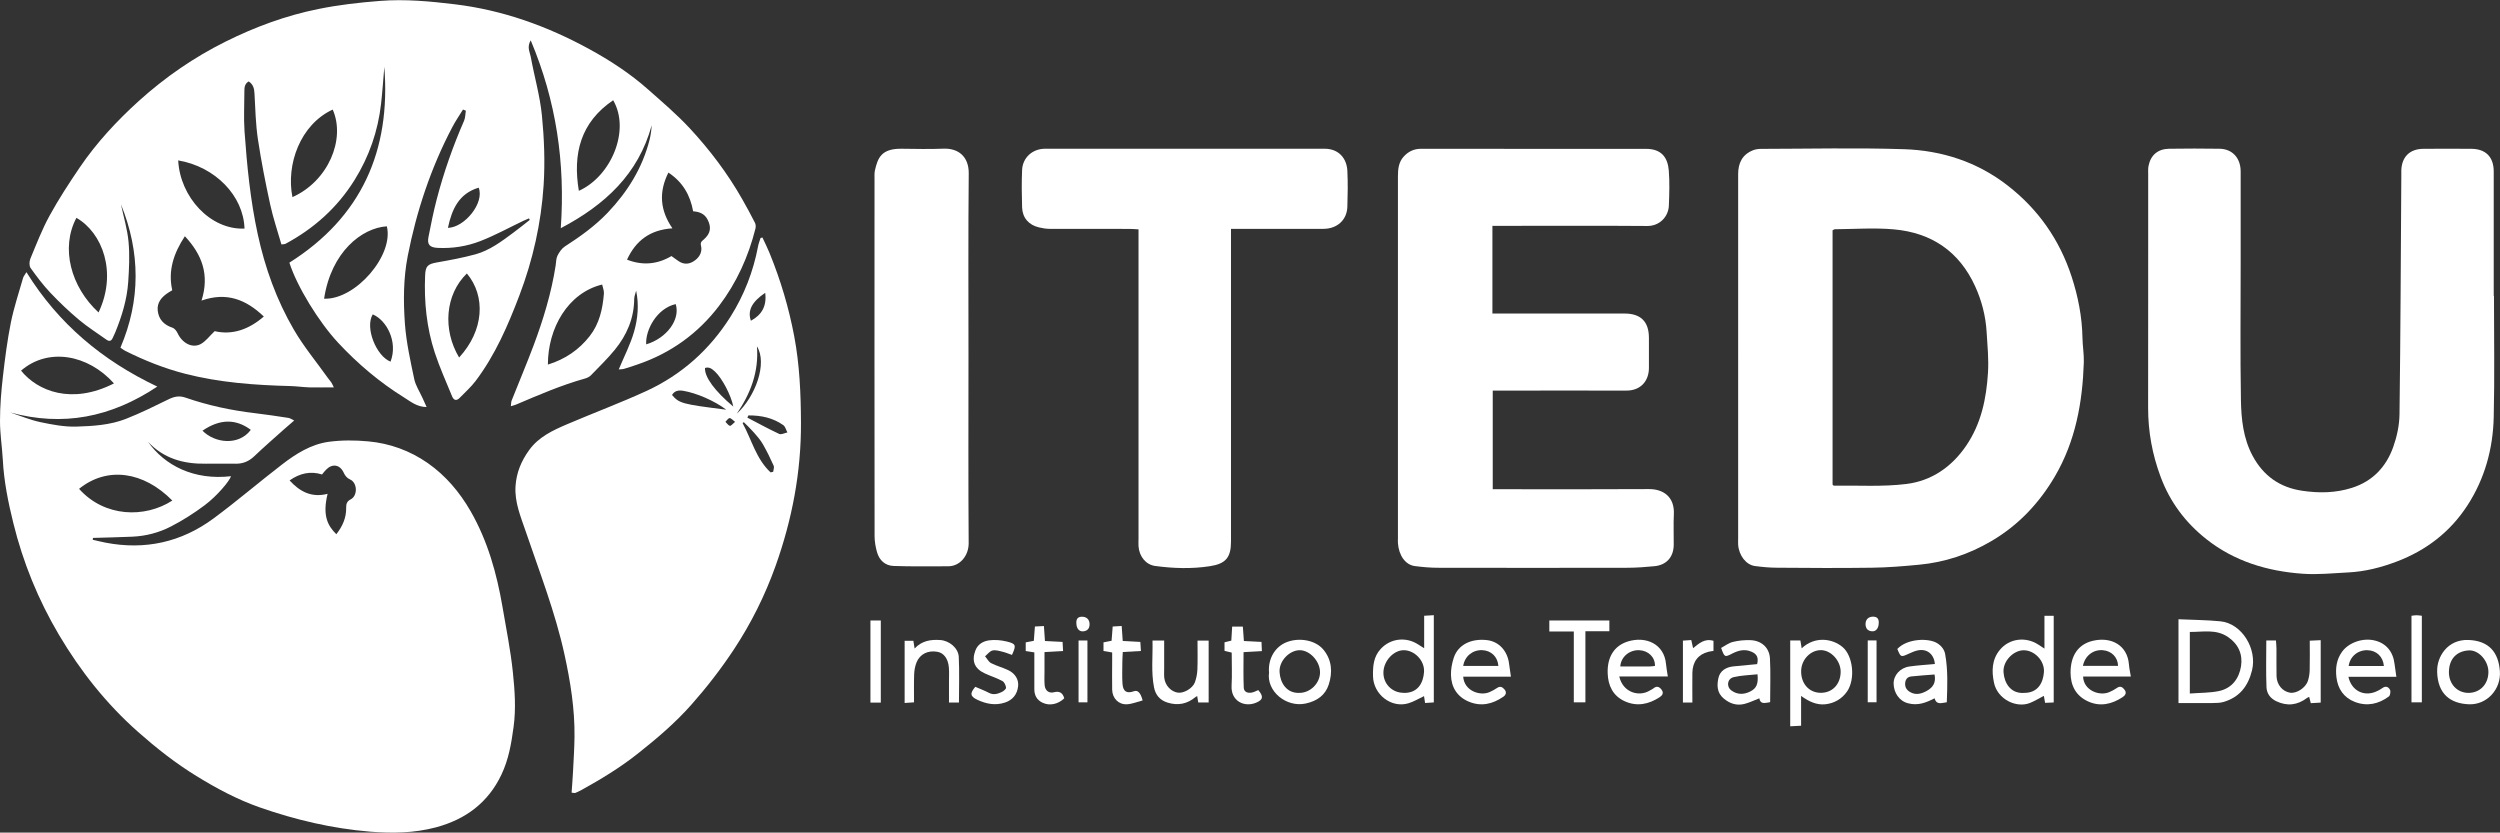
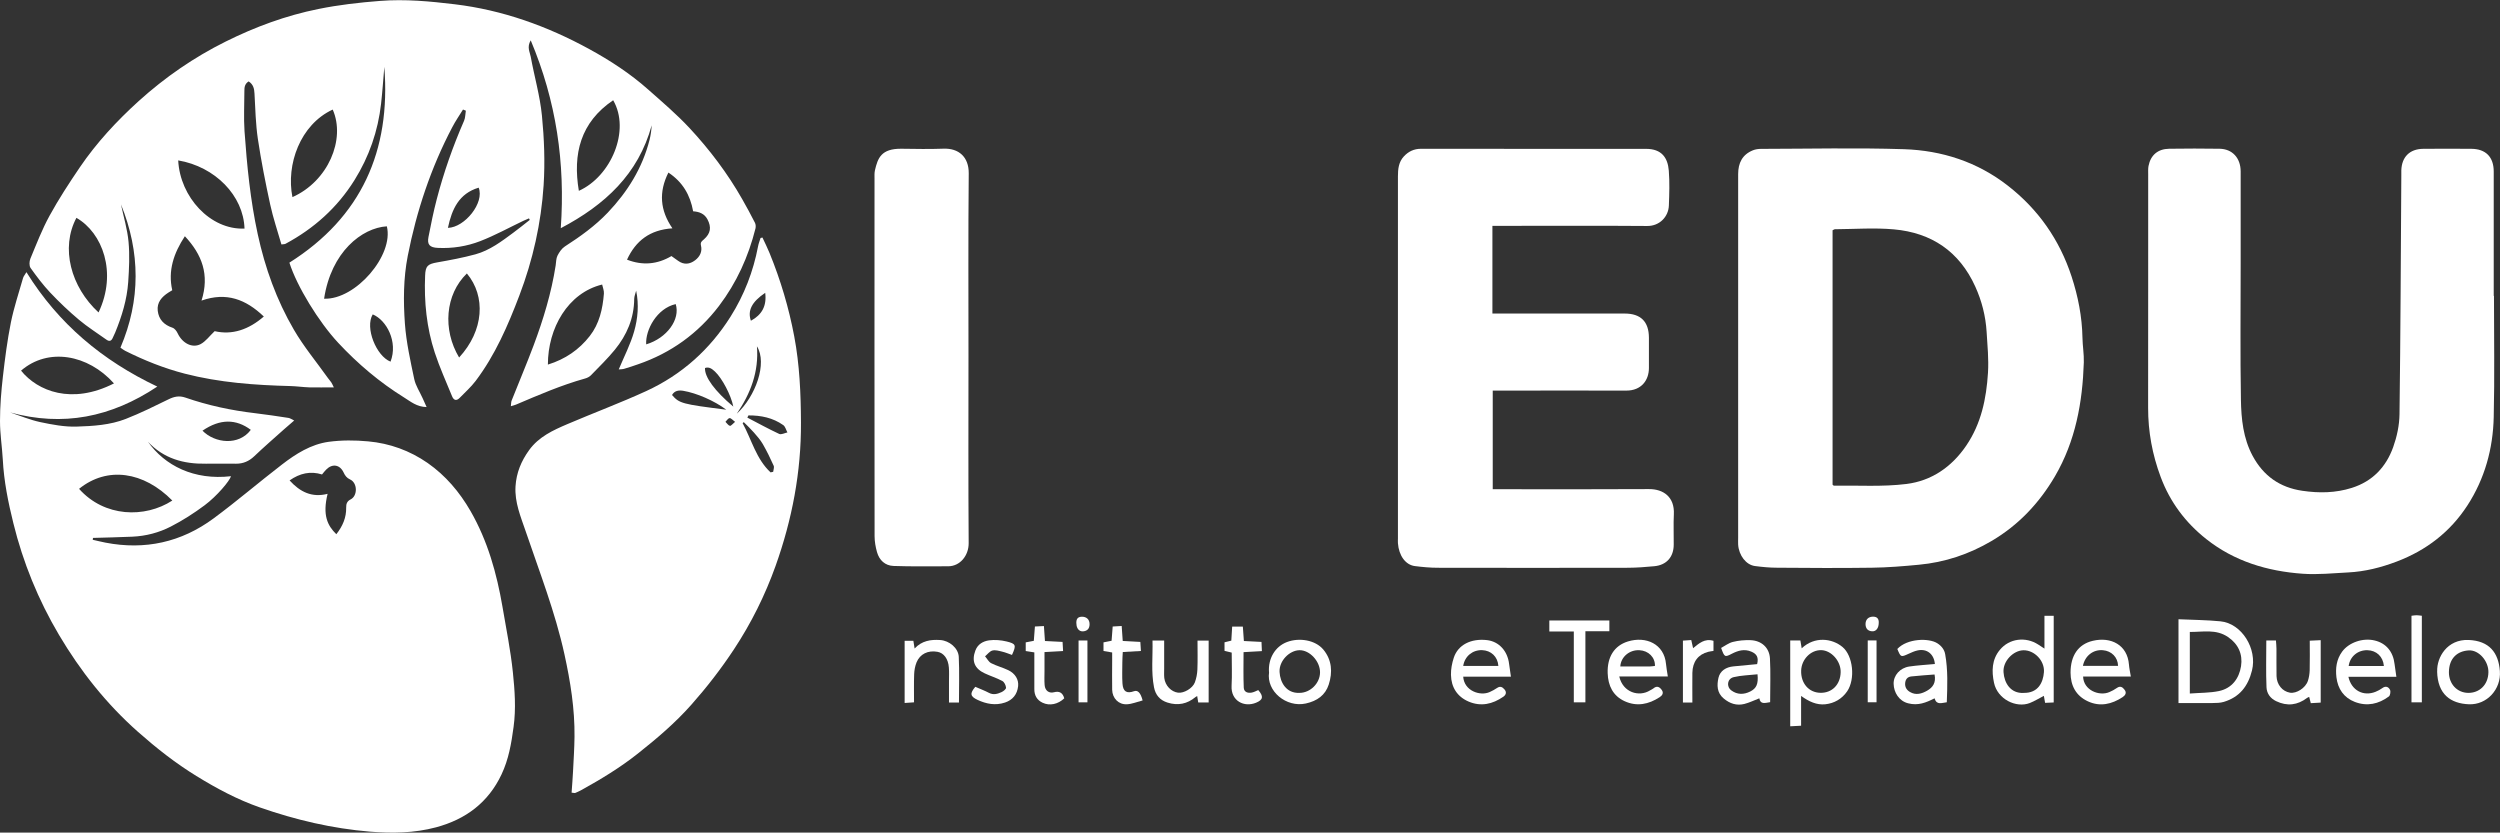
<svg xmlns="http://www.w3.org/2000/svg" id="Capa_2" data-name="Capa 2" viewBox="0 0 386.07 128.58">
  <rect x="0" y="0" width="386.07" height="128.58" fill="#333333" stroke="none" />
  <defs>
    <style>      .cls-1 {        fill: #fff;      }    </style>
  </defs>
  <g id="Capa_1-2" data-name="Capa 1">
    <g>
      <path class="cls-1" d="M4.08,42.03c4.96,7.99,11.72,13.64,20.21,17.67-7.15,4.76-14.58,6.22-22.73,3.99,1.54.51,3.05,1.15,4.63,1.49,1.85.39,3.77.76,5.64.7,2.56-.08,5.18-.24,7.6-1.19,2.25-.88,4.42-1.96,6.59-3.02.87-.43,1.65-.6,2.61-.27,3.49,1.21,7.09,1.98,10.76,2.41,1.73.2,3.45.47,5.17.73.25.04.49.22.87.4-.58.5-1.09.93-1.58,1.37-1.54,1.38-3.1,2.73-4.6,4.16-.8.76-1.7,1.14-2.78,1.14-1.56,0-3.12-.02-4.68,0-3.44.06-6.52-.79-8.95-3.4,2.6,3.69,7.12,5.99,12.83,5.33-.17.68-2.14,3.05-4.07,4.49-1.65,1.23-3.4,2.35-5.23,3.29-1.83.94-3.85,1.47-5.94,1.56-2.02.09-4.04.13-6.07.19-.01.1-.03.2-.04.29.66.15,1.31.31,1.97.44,6.1,1.18,11.71-.06,16.69-3.74,3.6-2.66,7.01-5.59,10.56-8.32,2.15-1.66,4.48-3.13,7.21-3.51,2-.27,4.08-.26,6.1-.07,3.33.3,6.44,1.43,9.19,3.34,2.77,1.94,4.92,4.47,6.62,7.42,2.65,4.61,4.05,9.62,4.94,14.81.57,3.35,1.25,6.7,1.6,10.08.29,2.79.5,5.61.11,8.45-.34,2.54-.76,5.01-1.86,7.33-2.05,4.35-5.53,6.94-10.11,8.17-3.36.9-6.8.95-10.2.67-5.82-.48-11.49-1.81-17.01-3.74-3.47-1.21-6.68-2.93-9.8-4.85-3.22-1.98-6.17-4.3-9.01-6.81-4.9-4.34-8.9-9.39-12.22-15-3.19-5.39-5.54-11.15-7.04-17.24-.8-3.23-1.46-6.49-1.63-9.83C.32,68.98,0,67,0,65.03c0-2.3.19-4.61.45-6.89.32-2.79.68-5.59,1.23-8.34.47-2.32,1.23-4.59,1.88-6.87.08-.27.29-.5.52-.9ZM12.21,75.49c3.92,4.4,10.17,4.55,14.4,1.81-4.41-4.48-10.03-5.34-14.4-1.81ZM17.6,59.21c-4.03-4.5-10.19-5.57-14.35-1.97,2.57,3.17,7.83,5.29,14.35,1.97ZM51.93,82.51c1-1.27,1.56-2.59,1.53-4.13-.01-.57.13-.98.69-1.26,1.1-.55,1.07-2.56-.09-3.08-.51-.23-.77-.58-1-1.08-.58-1.23-1.75-1.4-2.69-.44-.22.22-.41.47-.64.75-1.79-.56-3.42-.19-5.01.92,1.62,1.79,3.46,2.69,5.87,2.07-.81,3.31-.02,4.9,1.35,6.24ZM31.27,66.51c1.91,1.95,5.62,2.35,7.46-.13-2.26-1.69-4.73-1.74-7.46.13Z" />
      <path class="cls-1" d="M71.53,16.87c-.57.93-1.2,1.83-1.7,2.8-3.29,6.26-5.5,12.91-6.86,19.84-.68,3.47-.69,7-.44,10.49.21,2.87.85,5.72,1.44,8.54.22,1.03.85,1.96,1.29,2.94.19.42.38.83.62,1.38-1.51-.02-2.47-.85-3.48-1.48-3.77-2.34-7.14-5.19-10.17-8.44-3.02-3.24-6.38-8.73-7.54-12.38,11.13-7.02,15.68-17.29,14.66-30.24-.16,1.9-.29,3.8-.5,5.69-.48,4.24-1.84,8.17-4.11,11.81-2.66,4.26-6.26,7.47-10.65,9.83-.13.07-.3.05-.63.1-.59-2.06-1.28-4.08-1.73-6.15-.73-3.36-1.4-6.75-1.91-10.15-.34-2.31-.39-4.67-.52-7.01-.04-.76-.18-1.4-.9-1.87-.57.35-.67.87-.66,1.45,0,2.08-.12,4.17.02,6.24.38,5.34.9,10.65,2.04,15.9,1.13,5.22,2.91,10.17,5.58,14.75,1.53,2.63,3.5,4.99,5.27,7.48.16.23.36.43.51.66.13.19.21.41.39.77-1.35,0-2.57.03-3.79,0-.95-.03-1.9-.17-2.85-.2-5.52-.14-11.01-.53-16.39-1.92-3.2-.83-6.25-2.05-9.2-3.53-.21-.1-.39-.26-.72-.48,3.14-7.35,3.08-14.74.08-22.13.41,1.93.99,3.84,1.17,5.78.19,2.05.09,4.14-.05,6.21-.19,2.71-.98,5.29-2.01,7.8-.12.29-.26.58-.4.87-.22.48-.54.53-.96.23-1.42-1.02-2.91-1.95-4.24-3.07-1.55-1.3-3.03-2.71-4.43-4.19-1.11-1.18-2.1-2.49-3.04-3.81-.23-.33-.2-1.02-.03-1.43.93-2.24,1.8-4.51,2.96-6.63,1.41-2.57,3.02-5.04,4.67-7.47,2.59-3.81,5.71-7.17,9.11-10.25,4.05-3.66,8.53-6.75,13.42-9.18,4.56-2.27,9.31-4.02,14.32-5.03,3.15-.64,6.32-1,9.54-1.25,3.88-.3,7.68.06,11.51.52,7.39.89,14.26,3.36,20.76,6.91,3.24,1.77,6.34,3.79,9.11,6.25,2.18,1.93,4.4,3.82,6.38,5.94,3.11,3.34,5.87,6.99,8.14,10.98.69,1.21,1.35,2.43,1.98,3.67.12.24.14.59.08.86-1.09,4.36-2.92,8.4-5.64,11.98-3.24,4.25-7.42,7.26-12.48,9-.71.25-1.43.49-2.15.7-.26.08-.54.07-.85.1.82-1.97,1.81-3.86,2.38-5.87.57-2,.76-4.13.31-6.29-.1.42-.29.84-.3,1.26-.02,3-1.14,5.59-2.99,7.86-1.13,1.38-2.43,2.64-3.68,3.93-.23.24-.58.42-.91.51-3.68,1.03-7.17,2.54-10.67,4.03-.21.09-.44.14-.8.25.05-.37.03-.64.12-.87,1.12-2.84,2.32-5.65,3.39-8.51,1.5-4.01,2.75-8.11,3.41-12.36.08-.51.06-1.07.28-1.51.27-.53.65-1.1,1.14-1.42,2.38-1.53,4.68-3.18,6.63-5.23,3.05-3.21,5.35-6.89,6.45-11.24.18-.72.28-1.46.33-2.24-2.06,7.53-7.2,12.29-14.04,15.89.71-10.1-.7-19.64-4.64-29.01-.63,1.05-.13,1.81,0,2.53.55,3.04,1.43,6.03,1.73,9.09.35,3.56.49,7.19.26,10.76-.38,5.83-1.65,11.52-3.74,17.01-1.77,4.65-3.74,9.21-6.76,13.21-.72.95-1.63,1.75-2.46,2.61-.51.52-.92.38-1.18-.25-.91-2.24-1.92-4.45-2.67-6.74-1.26-3.85-1.66-7.84-1.49-11.88.06-1.48.37-1.79,1.86-2.05,1.99-.35,3.98-.72,5.92-1.25,2.21-.61,4.04-2,5.86-3.35.85-.63,1.68-1.3,2.52-1.96l-.12-.24c-.28.12-.57.24-.85.37-2.22,1.06-4.39,2.26-6.69,3.15-2.07.8-4.29,1.15-6.54,1.04-1.23-.06-1.68-.49-1.44-1.69.38-1.94.77-3.89,1.27-5.8,1.08-4.15,2.5-8.19,4.22-12.13.21-.48.19-1.05.28-1.57-.15-.06-.3-.12-.45-.18ZM40.73,48.87c-2.75-2.63-5.76-3.81-9.61-2.45,1.26-3.98.09-7.1-2.57-9.94-1.74,2.64-2.63,5.33-1.95,8.34-.25.15-.43.25-.59.36-1.02.66-1.8,1.51-1.65,2.82.16,1.35.98,2.18,2.28,2.61.33.11.64.52.8.87.71,1.51,2.24,2.34,3.54,1.66.78-.41,1.35-1.22,2.17-2,2.7.63,5.25-.23,7.59-2.26ZM103.67,39.53c.4.28.72.51,1.04.74.9.66,1.81.55,2.64-.08.73-.56,1.13-1.34.9-2.27-.13-.52.15-.69.46-.96,1.04-.92,1.18-1.87.54-3.09-.46-.86-1.23-1.17-2.21-1.24-.45-2.5-1.61-4.52-3.82-5.98-1.51,3.01-1.3,5.82.62,8.61-3.47.23-5.66,1.91-7.01,4.84,2.44.95,4.71.71,6.85-.55ZM50.05,46.13c4.87.18,10.8-6.72,9.69-11.18-3.85.24-8.6,3.95-9.69,11.18ZM89.39,29.47c4.98-2.23,8-9.35,5.3-13.99-5.05,3.42-6.26,8.28-5.3,13.99ZM15.22,48.25c2.92-6.17.6-12.31-3.42-14.61-2.48,4.66-.86,10.68,3.42,14.61ZM84.62,56.3c2.68-.83,4.81-2.3,6.45-4.4,1.49-1.9,2-4.19,2.19-6.55.04-.46-.17-.94-.27-1.41-5.3,1.3-8.38,6.74-8.38,12.36ZM51.38,16.92c-5.03,2.33-7.22,8.5-6.22,13.52,5.5-2.44,8.25-8.92,6.22-13.52ZM27.52,24.77c.28,5.65,4.96,10.76,10.24,10.53-.16-5.08-4.53-9.56-10.24-10.53ZM70.9,55.21c3.84-4.17,4.15-9.45,1.2-12.98-3.36,3.25-3.77,8.68-1.2,12.98ZM57.56,48.55c-1.24,2.05.56,6.45,2.75,7.3,1.18-3.07-.62-6.42-2.75-7.3ZM99.79,53.18c3.2-.96,5.3-3.86,4.56-6.22-2.92.66-4.7,4-4.56,6.22ZM69.17,35.19c2.61-.07,5.68-3.89,4.75-6.21-3.04.91-4.13,3.3-4.75,6.21Z" />
      <path class="cls-1" d="M268.42,55.08c0-9.4,0-18.79,0-28.19,0-1.72.64-3.02,2.28-3.68.39-.16.84-.22,1.27-.22,7.35-.01,14.71-.19,22.06.05,5.85.19,11.32,1.96,16.02,5.62,4.71,3.66,8,8.36,9.86,14.04,1,3.06,1.62,6.21,1.68,9.45.02,1.27.25,2.54.21,3.81-.2,6.18-1.28,12.15-4.45,17.58-2.43,4.15-5.64,7.56-9.81,10.01-3.47,2.04-7.2,3.29-11.21,3.66-2.41.23-4.83.43-7.25.46-4.87.07-9.75.04-14.63,0-1.15,0-2.3-.11-3.44-.26-1.37-.18-2.48-1.64-2.59-3.3-.02-.36,0-.72,0-1.08,0-9.32,0-18.64,0-27.95ZM283,74.85c.13.1.16.15.19.15,3.74-.06,7.52.2,11.21-.26,3.86-.48,6.99-2.61,9.24-5.92,2.32-3.41,3.11-7.27,3.36-11.25.13-2.09-.08-4.22-.21-6.32-.15-2.43-.74-4.76-1.75-6.99-2.46-5.43-6.76-8.32-12.57-8.84-3.01-.27-6.07-.04-9.1-.02-.11,0-.21.09-.37.16v39.31Z" />
      <path class="cls-1" d="M385.14,45.7c0,6.24.11,12.48-.04,18.72-.11,4.87-1.38,9.5-4.06,13.63-2.66,4.1-6.36,6.94-10.92,8.67-2.42.92-4.91,1.55-7.5,1.68-2.34.12-4.71.37-7.04.2-5.43-.39-10.53-1.91-14.88-5.36-3.21-2.54-5.59-5.72-7.03-9.58-1.29-3.45-1.95-7.01-1.94-10.71.02-12,0-24,.01-36,0-.44-.03-.89.05-1.32.33-1.68,1.44-2.63,3.18-2.66,2.6-.04,5.2-.04,7.79,0,1.97.03,3.25,1.42,3.26,3.49.01,4.76,0,9.52,0,14.28,0,7-.08,14,.04,21,.05,2.96.35,5.94,1.81,8.66,1.67,3.1,4.2,4.88,7.67,5.39,2.59.38,5.12.35,7.65-.45,3.22-1.02,5.28-3.23,6.38-6.28.58-1.62.96-3.39.98-5.1.16-12.27.2-24.54.28-36.8,0-.28,0-.56,0-.84.06-2.08,1.29-3.32,3.39-3.34,2.48-.02,4.96-.02,7.43,0,2.22.02,3.45,1.26,3.45,3.51.01,6.4,0,12.8,0,19.2Z" />
      <path class="cls-1" d="M88.27,122.4c.08-1.13.17-2.18.22-3.24.09-1.79.21-3.58.23-5.37.05-4.31-.63-8.53-1.55-12.73-1.43-6.53-3.86-12.74-6-19.04-.76-2.23-1.71-4.46-1.56-6.92.13-2.09.88-3.9,2.1-5.59,1.5-2.07,3.7-3.07,5.92-4.02,4.05-1.73,8.18-3.27,12.17-5.1,5.48-2.52,9.84-6.43,13.04-11.53,2.08-3.31,3.49-6.94,4.22-10.8.08-.45.26-.88.39-1.31.1-.02.19-.04.29-.07.37.8.77,1.58,1.1,2.4,1.7,4.16,2.98,8.45,3.81,12.86.83,4.39,1.02,8.83,1.04,13.3.04,7.64-1.37,15-3.92,22.15-1.62,4.53-3.76,8.84-6.42,12.87-1.99,3.02-4.19,5.86-6.6,8.58-2.5,2.82-5.33,5.22-8.26,7.54-2.75,2.18-5.73,3.98-8.79,5.67-.28.15-.57.28-.86.4-.1.04-.23-.01-.56-.04ZM112.16,63.27c-1.83-1.38-4.61-2.58-6.65-2.92-.68-.11-1.34-.04-1.73.65,1.13,1.3,1.55,1.41,8.39,2.27ZM119,72.95c.13-.03.27-.06.4-.09.03-.31.19-.68.08-.93-.51-1.14-1.06-2.27-1.68-3.35-.37-.64-.88-1.22-1.37-1.78-.49-.56-1.04-1.08-1.57-1.61-.06.05-.12.11-.18.16,1.4,2.56,2.09,5.53,4.32,7.6ZM113.24,62.78c-.34-1.75-1.74-4.39-2.83-5.4-.44-.4-.89-.78-1.54-.55-.07,1.41,1.51,3.55,4.37,5.96ZM115.58,64.15c-.06.11-.12.23-.17.34,1.63.85,3.25,1.74,4.92,2.52.32.15.84-.14,1.27-.23-.21-.38-.32-.9-.64-1.13-1.61-1.14-3.45-1.51-5.38-1.5ZM113.78,63.89c2.89-2.65,4.76-7.8,3.11-10.41.32,3.92-.98,7.29-3.11,10.41ZM118.17,45.22c-2.09,1.41-2.75,2.76-2.21,4.31,1.67-.9,2.47-2.25,2.21-4.31ZM113.51,65.14c-.37-.27-.62-.59-.84-.57-.23.02-.43.36-.64.57.23.22.43.56.69.62.17.04.43-.32.79-.61Z" />
      <path class="cls-1" d="M230.47,34.87v13.55c.53,0,1,0,1.47,0,6.32,0,12.63,0,18.95,0,2.49,0,3.74,1.25,3.75,3.73,0,1.56,0,3.12,0,4.68,0,1.9-1.18,3.5-3.5,3.49-6.36-.02-12.71,0-19.07,0-.48,0-.95,0-1.55,0v15.23c.5,0,.97,0,1.44,0,7.55,0,15.11.03,22.66-.02,2.26-.02,4,1.22,3.87,3.88-.08,1.56,0,3.12-.02,4.68,0,1.92-1.1,3.17-2.99,3.35-1.34.13-2.69.23-4.04.24-9.79.02-19.59.02-29.38,0-1.19,0-2.38-.11-3.56-.26-1.45-.18-2.48-1.62-2.62-3.53-.02-.24,0-.48,0-.72,0-18.64,0-37.28,0-55.91,0-1.13.1-2.23.92-3.11.71-.76,1.56-1.17,2.63-1.17,11.59.02,23.18,0,34.77.01,2.41,0,3.35,1.37,3.51,3.36.14,1.79.08,3.6.01,5.4-.06,1.67-1.39,3.17-3.35,3.15-7.47-.06-14.95-.02-22.42-.02h-1.49Z" />
-       <path class="cls-1" d="M190.1,35.35v1.74c0,15.52,0,31.04,0,46.55,0,2.46-.82,3.43-3.28,3.8-2.81.43-5.63.34-8.44-.04-1.44-.2-2.45-1.47-2.56-3.04-.03-.4,0-.8,0-1.2,0-15.36,0-30.72,0-46.07v-1.67c-.52-.03-.94-.07-1.37-.07-4.12,0-8.23,0-12.35-.01-.55,0-1.1-.09-1.64-.22-1.58-.36-2.57-1.48-2.62-3.1-.06-1.92-.08-3.84,0-5.76.08-1.92,1.61-3.29,3.55-3.29,14.39,0,28.78,0,43.17,0,2.17,0,3.42,1.48,3.51,3.42.09,1.84.06,3.68,0,5.52-.05,2.03-1.55,3.42-3.67,3.43-4.28.02-8.55,0-12.83,0-.43,0-.86,0-1.48,0Z" />
      <path class="cls-1" d="M149.56,55.21c0,9.56-.04,19.11.03,28.67.01,1.92-1.33,3.57-3.17,3.57-2.81,0-5.63.05-8.44-.05-1.29-.05-2.2-.88-2.55-2.15-.22-.79-.37-1.63-.37-2.45-.02-18.39-.02-36.78-.01-55.17,0-.44-.03-.89.06-1.31.44-1.9.96-3.39,4.12-3.35,2.16.03,4.32.07,6.47-.01,2.34-.09,3.93,1.27,3.9,3.83-.09,9.47-.04,18.95-.04,28.43Z" />
      <path class="cls-1" d="M336.42,95.63c2.22.1,4.36.11,6.48.32,3.3.32,5.71,4.25,4.87,7.59-.61,2.46-1.94,4.12-4.35,4.85-.56.17-1.17.17-1.76.18-1.71.02-3.42,0-5.24,0v-12.94ZM338.17,107.1c1.6-.12,3.08-.09,4.49-.38,2-.42,3.12-1.93,3.42-3.84.28-1.83-.4-3.41-2.02-4.51-1.85-1.26-3.86-.76-5.89-.78v9.51Z" />
      <path class="cls-1" d="M278.23,100.12c2-1.89,4.69-1.55,6.3-.21,1.64,1.36,2.01,4.95.73,6.84-.81,1.18-1.99,1.86-3.38,2.01-1.34.14-2.53-.42-3.74-1.29v4.6c-.57.03-1.06.06-1.68.09v-13.25h1.57c.06.39.12.73.2,1.2ZM284.25,103.8c.04-1.7-1.44-3.37-3.01-3.4-1.61-.03-3.03,1.42-3.09,3.14-.07,1.98,1.18,3.42,2.98,3.45,1.8.03,3.08-1.28,3.12-3.19Z" />
      <path class="cls-1" d="M315.72,100.16v-5.06h1.43v13.38c-.43.02-.85.04-1.33.06-.08-.44-.15-.81-.19-1.08-.74.38-1.44.82-2.18,1.11-2.09.81-4.98-.58-5.52-3.13-.38-1.8-.34-3.59.91-5.09,1.45-1.76,3.97-2.07,5.91-.82.26.17.52.34.98.64ZM312.51,107c2.22.05,3.01-1.59,3.13-3.2.13-1.79-1.51-3.42-3.17-3.38-1.56.03-3.19,1.68-3.07,3.38.11,1.67,1.08,3.31,3.11,3.21Z" />
-       <path class="cls-1" d="M220.07,108.56c-.08-.49-.13-.83-.16-1.06-.79.37-1.56.85-2.39,1.1-2.62.81-5.43-1.32-5.49-4.18-.03-1.55.08-3.03,1.21-4.23,1.5-1.61,3.87-1.89,5.75-.68.26.17.53.34.94.6v-5.02c.55-.03.96-.06,1.49-.09v13.47c-.39.03-.81.05-1.34.09ZM216.71,107c2.27.09,3.09-1.59,3.2-3.22.12-1.79-1.51-3.39-3.16-3.37-1.55.02-3.03,1.62-3.11,3.34-.08,1.78,1.28,3.22,3.07,3.24Z" />
      <path class="cls-1" d="M370.07,104.52h-7.41c.47,2.11,2.32,3.07,4.2,2.31.37-.15.73-.34,1.04-.57.53-.39.97-.18,1.19.28.12.26.03.85-.18,1.01-1.59,1.18-3.36,1.57-5.25.85-1.72-.66-2.64-2.04-2.85-3.81-.16-1.39,0-2.76.89-3.97,1.02-1.38,3.16-2.16,5.02-1.71,1.76.42,2.85,1.72,3.07,3.65.07.58.16,1.15.28,1.97ZM368.14,102.85c-.13-1.47-1.16-2.41-2.55-2.44-1.47-.04-2.7.98-2.89,2.44h5.43Z" />
      <path class="cls-1" d="M329.06,104.48h-7.37c.06,2.12,2.5,3.07,4.05,2.4.4-.17.79-.38,1.15-.63.54-.39.9-.14,1.21.28.36.47.09.86-.3,1.12-1.68,1.11-3.5,1.53-5.38.65-1.83-.85-2.66-2.41-2.67-4.42,0-2.61,1.16-4.38,3.43-4.92,2.8-.67,5.36.63,5.59,3.67.04.54.16,1.07.29,1.85ZM327.09,102.83c-.04-1.34-1.01-2.31-2.35-2.42-1.48-.13-2.76.85-3.08,2.42h5.43Z" />
      <path class="cls-1" d="M250.06,104.47c.56,2.48,3.07,3.21,4.76,2.14.17-.11.36-.17.51-.3.55-.47.97-.22,1.3.25.34.48.04.87-.34,1.11-1.69,1.1-3.5,1.48-5.39.62-1.82-.83-2.57-2.41-2.63-4.33-.08-2.51,1.02-4.25,3.12-4.9,2.79-.86,5.61.38,5.89,3.48.05.57.16,1.14.28,1.92h-7.5ZM255.57,102.83c.04-1.32-1-2.35-2.4-2.42-1.51-.08-2.86,1.01-2.95,2.51,1.52,0,3.03,0,4.54,0,.27,0,.54-.05.81-.08Z" />
      <path class="cls-1" d="M233.33,104.5h-7.37c.14,2.18,2.6,3.04,4.09,2.37.4-.18.79-.39,1.14-.63.48-.33.82-.15,1.14.22.38.44.23.85-.17,1.13-1.66,1.15-3.46,1.57-5.37.75-1.77-.76-2.68-2.22-2.72-4.12-.02-.89.16-1.82.44-2.66.65-1.98,2.65-2.99,5.12-2.71,1.84.21,3.19,1.67,3.42,3.7.07.58.16,1.15.28,1.96ZM231.39,102.84c-.1-1.44-1.13-2.39-2.52-2.44-1.47-.04-2.68.95-2.91,2.44h5.43Z" />
      <path class="cls-1" d="M298.8,102.55c-.13-1.56-1.25-2.43-2.7-2.1-.46.1-.9.31-1.33.5-1.23.56-1.23.57-1.77-.73,1.52-1.64,4.87-1.72,6.18-.88.67.43,1.09,1,1.21,1.69.44,2.44.34,4.9.25,7.42-.8.09-1.57.48-1.89-.61-1.3.66-2.54,1.17-4.08.77-1.42-.36-2.21-1.68-2.24-3-.04-1.31.99-2.47,2.41-2.68,1.29-.19,2.59-.26,3.97-.39ZM298.76,104.16c-1.25.1-2.42.17-3.59.3-.57.06-.9.4-.96,1.02-.06.65.25,1.09.74,1.38.92.55,1.84.27,2.67-.21.82-.48,1.39-1.17,1.13-2.49Z" />
      <path class="cls-1" d="M273.33,108.44c-.81.13-1.48.36-1.64-.6-.78.3-1.53.67-2.31.87-1.19.3-2.25-.05-3.2-.85-1.06-.88-1.05-2.08-.8-3.19.25-1.08,1.17-1.65,2.3-1.76,1.22-.12,2.44-.23,3.67-.35.25-1.01-.02-1.56-.9-1.93-1.06-.45-2.03-.17-2.97.31-1.13.58-1.16.58-1.69-.88.58-.31,1.16-.77,1.82-.93.87-.22,1.81-.3,2.71-.27,1.69.06,2.91,1.14,3.01,2.81.12,2.22.03,4.46.03,6.77ZM271.41,104.13c-1.28.14-2.51.16-3.68.44-1,.24-1.17,1.46-.35,2.06.9.66,1.9.66,2.9.16.95-.48,1.28-1.14,1.13-2.65Z" />
      <path class="cls-1" d="M376.37,103.68c-.08-2.15,1.53-4.99,4.86-4.85,3.16.13,4.61,1.93,4.82,4.81.21,2.81-2.01,5.23-4.77,5.12-2.82-.11-4.85-1.52-4.92-5.09ZM378.18,103.81c0,1.82,1.27,3.16,2.96,3.19,1.71.03,3.1-1.2,3.14-3.17.04-1.73-1.47-3.48-3.03-3.39-1.74.1-3.05,1.17-3.07,3.37Z" />
      <path class="cls-1" d="M195.97,103.82c-.16-2.15.97-3.99,2.77-4.67,1.93-.73,4.39-.3,5.61,1.15,1.34,1.6,1.46,3.51.85,5.4-.53,1.65-1.78,2.55-3.55,2.94-3.01.66-6.11-1.9-5.67-4.81ZM200.67,107c1.68,0,3.18-1.49,3.18-3.18,0-1.72-1.61-3.44-3.18-3.41-1.55.03-3.16,1.65-3.07,3.36.08,1.61,1.04,3.32,3.07,3.23Z" />
      <path class="cls-1" d="M177.99,98.92h1.79c0,1.5,0,2.92,0,4.35,0,.48-.03.96.02,1.44.15,1.18,1.06,2.12,2.13,2.26.88.11,2.24-.66,2.59-1.59.23-.62.36-1.3.39-1.96.06-1.47.02-2.93.02-4.49h1.72v9.55h-1.61c-.05-.34-.1-.64-.16-.99-.09.05-.18.09-.26.15-1.28,1.08-2.73,1.36-4.32.86-1.16-.36-1.86-1.16-2.09-2.37-.46-2.37-.17-4.75-.23-7.2Z" />
      <path class="cls-1" d="M349.99,98.91h1.48c.03.45.08.87.08,1.3.01,1.4-.02,2.8.01,4.2.04,1.33.9,2.35,2.07,2.56,1,.17,2.42-.73,2.78-1.84.17-.52.25-1.08.27-1.63.04-1.47.01-2.95.01-4.56.59-.03,1.08-.05,1.69-.08v9.64c-.47.03-.96.06-1.53.09-.09-.36-.17-.65-.25-.97-.11.05-.22.08-.31.15-1.5,1.13-3.07,1.33-4.79.51-.94-.45-1.45-1.23-1.49-2.14-.1-2.35-.03-4.7-.03-7.2Z" />
      <path class="cls-1" d="M148.1,108.49h-1.55c0-1.12,0-2.19,0-3.25,0-.72.04-1.44-.02-2.16-.1-1.34-.78-2.25-1.75-2.42-1.46-.27-2.71.33-3.24,1.63-.23.57-.35,1.23-.37,1.85-.05,1.39-.02,2.79-.02,4.32-.5.03-.92.06-1.45.1v-9.6h1.35c.06.37.11.71.19,1.19,1.12-1.21,2.5-1.41,3.96-1.31,1.39.09,2.79,1.23,2.86,2.6.11,2.3.03,4.62.03,7.05Z" />
      <path class="cls-1" d="M243.04,97.52h-3.78v-1.7h9.27v1.66h-3.7v10.98h-1.79v-10.94Z" />
      <path class="cls-1" d="M150.61,106.06c.75.33,1.46.59,2.12.94.69.36,1.33.16,1.94-.12.29-.13.71-.47.69-.68-.03-.37-.27-.88-.58-1.04-.87-.47-1.83-.76-2.72-1.18-1.58-.73-2.04-1.93-1.43-3.53.37-.98,1.2-1.43,2.1-1.56.88-.12,1.84-.04,2.71.17,1.48.36,1.52.57.84,2.08-.5-.17-1-.39-1.52-.51-.49-.12-1.05-.29-1.51-.17-.42.11-.75.58-1.13.89.31.36.55.86.94,1.06.84.43,1.78.67,2.64,1.08,1.09.52,1.63,1.46,1.53,2.46-.14,1.3-.85,2.14-2.02,2.54-1.49.5-2.9.22-4.25-.41-1.15-.54-1.21-1-.34-2.02Z" />
      <path class="cls-1" d="M190.21,100.78c-.43-.1-.73-.18-1.11-.27v-1.32c.36-.09.69-.17,1.05-.26.04-.72.09-1.39.13-2.16h1.65c.05.7.1,1.4.16,2.22.88.04,1.74.09,2.72.14.02.46.04.88.06,1.42-.95.05-1.8.1-2.83.16,0,1.85-.05,3.68.03,5.49.03.68.64.88,1.26.75.34-.07.66-.25.98-.38.85.98.75,1.5-.34,1.95-1.84.76-3.9-.28-3.78-2.6.09-1.67.02-3.36.02-5.14Z" />
      <path class="cls-1" d="M176.44,108.17c-.85.22-1.62.55-2.41.59-1.29.07-2.25-.93-2.28-2.23-.03-1.52,0-3.03,0-4.55,0-.39,0-.78,0-1.22-.49-.08-.87-.15-1.34-.23v-1.33c.39-.08.76-.15,1.25-.25.05-.67.11-1.37.17-2.2.43-.02.85-.05,1.39-.08.05.78.1,1.48.16,2.31.87.05,1.72.09,2.72.15.03.43.05.85.09,1.4-.93.05-1.79.1-2.8.16-.03.54-.07,1.08-.07,1.62,0,1.08-.05,2.16.02,3.23.08,1.26.65,1.61,1.79,1.2q.87-.31,1.32,1.41Z" />
      <path class="cls-1" d="M159.74,100.75c-.56-.09-.91-.14-1.34-.21v-1.34c.39-.07.77-.15,1.25-.24.05-.68.11-1.38.17-2.21.44-.02.85-.04,1.39-.07.05.78.1,1.48.16,2.31.87.05,1.73.09,2.72.14.03.44.05.86.08,1.41-.94.05-1.8.1-2.87.16,0,.99,0,1.97,0,2.94,0,.72-.04,1.44.02,2.16.07.87.69,1.31,1.46,1.1q1.23-.33,1.57.94c-.94.91-2.25,1.21-3.35.68-.87-.41-1.28-1.14-1.27-2.11.01-1.87,0-3.74,0-5.67Z" />
      <path class="cls-1" d="M372.4,95.09c.33-.04.57-.08.8-.08.23,0,.47.05.8.08v13.37h-1.6v-13.37Z" />
-       <path class="cls-1" d="M136.02,108.5h-1.6v-12.68h1.6v12.68Z" />
+       <path class="cls-1" d="M136.02,108.5h-1.6v-12.68v12.68Z" />
      <path class="cls-1" d="M261.35,108.49h-1.46v-9.56c.39-.03.8-.05,1.29-.09.09.43.18.8.28,1.26.91-.74,1.78-1.55,3.15-1.14v1.56c-.28.05-.55.07-.81.14-1.56.4-2.42,1.53-2.45,3.25-.02,1.47,0,2.95,0,4.57Z" />
      <path class="cls-1" d="M288.43,98.9h1.36v9.55h-1.36v-9.55Z" />
      <path class="cls-1" d="M166.56,98.91h1.37v9.55h-1.37v-9.55Z" />
      <path class="cls-1" d="M290.13,96.23c-.02.8-.43,1.31-1.04,1.26-.66-.05-.99-.44-1-1.11,0-.69.42-1.12,1.1-1.15.75-.03.98.4.94.99Z" />
      <path class="cls-1" d="M166.22,96.29c-.03-.59.12-1.03.83-1.05.73-.02,1.22.42,1.21,1.16,0,.67-.35,1.05-1.01,1.1-.61.04-1.02-.47-1.02-1.2Z" />
    </g>
  </g>
</svg>